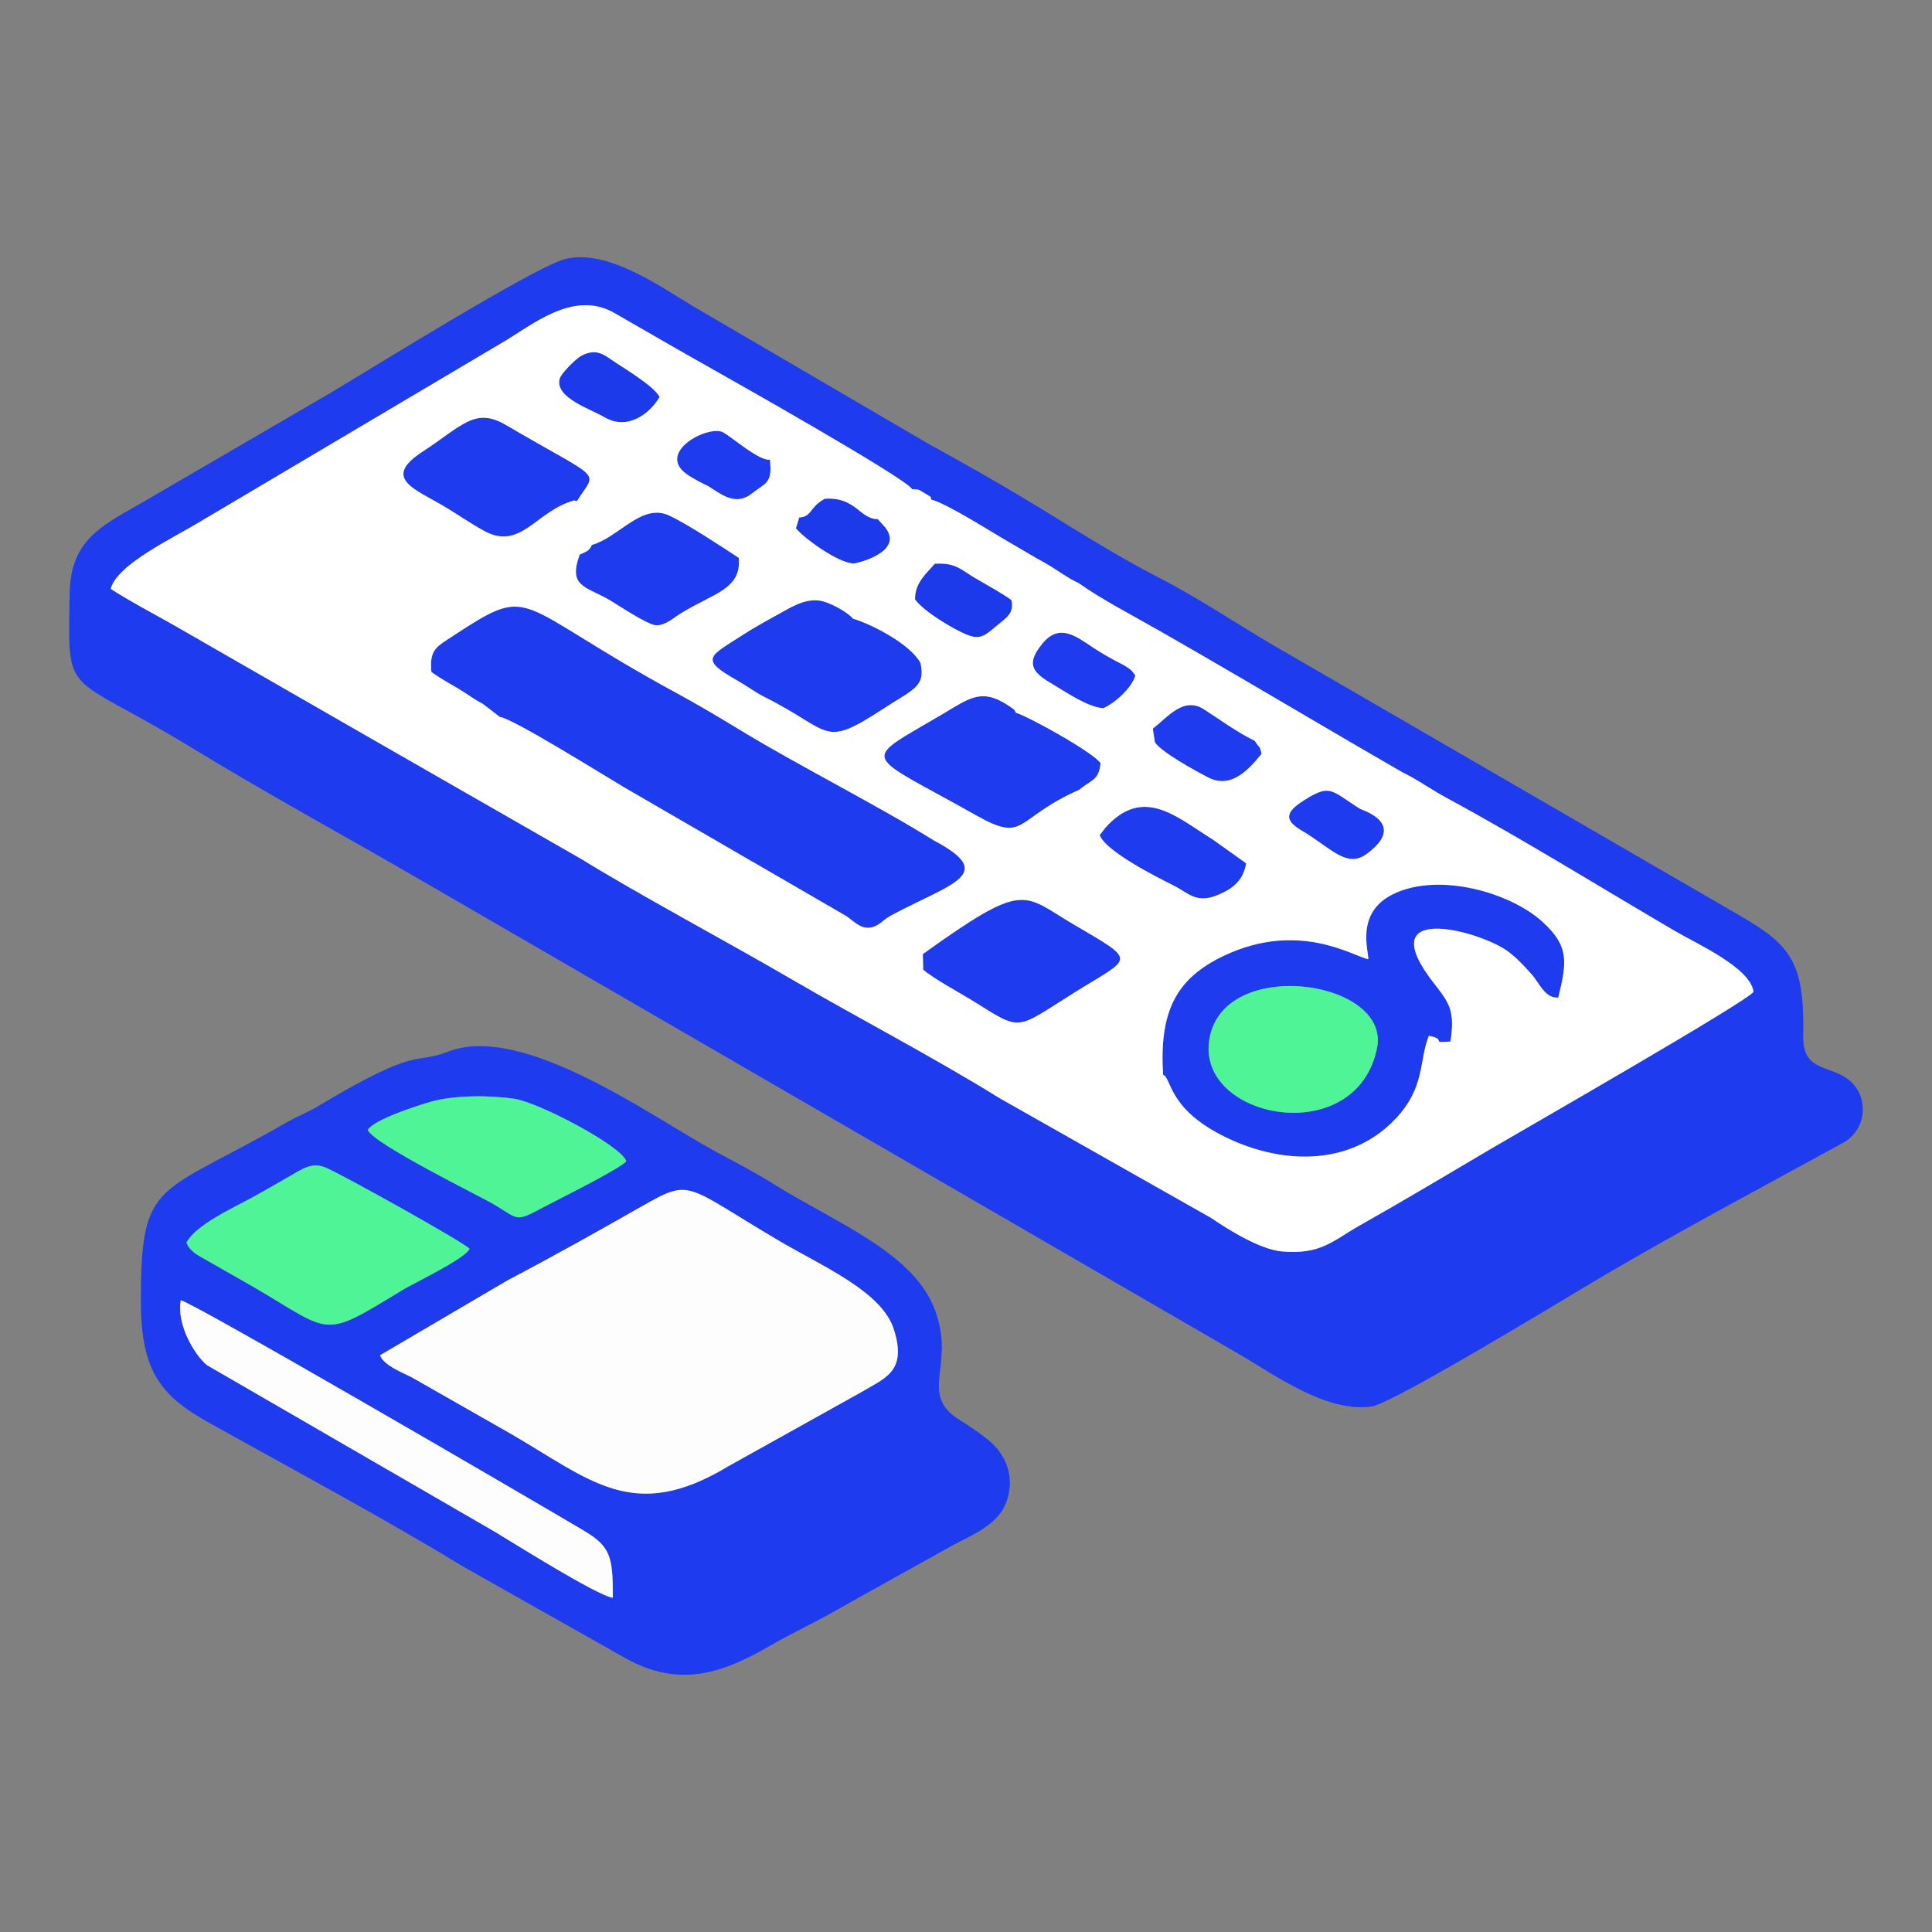
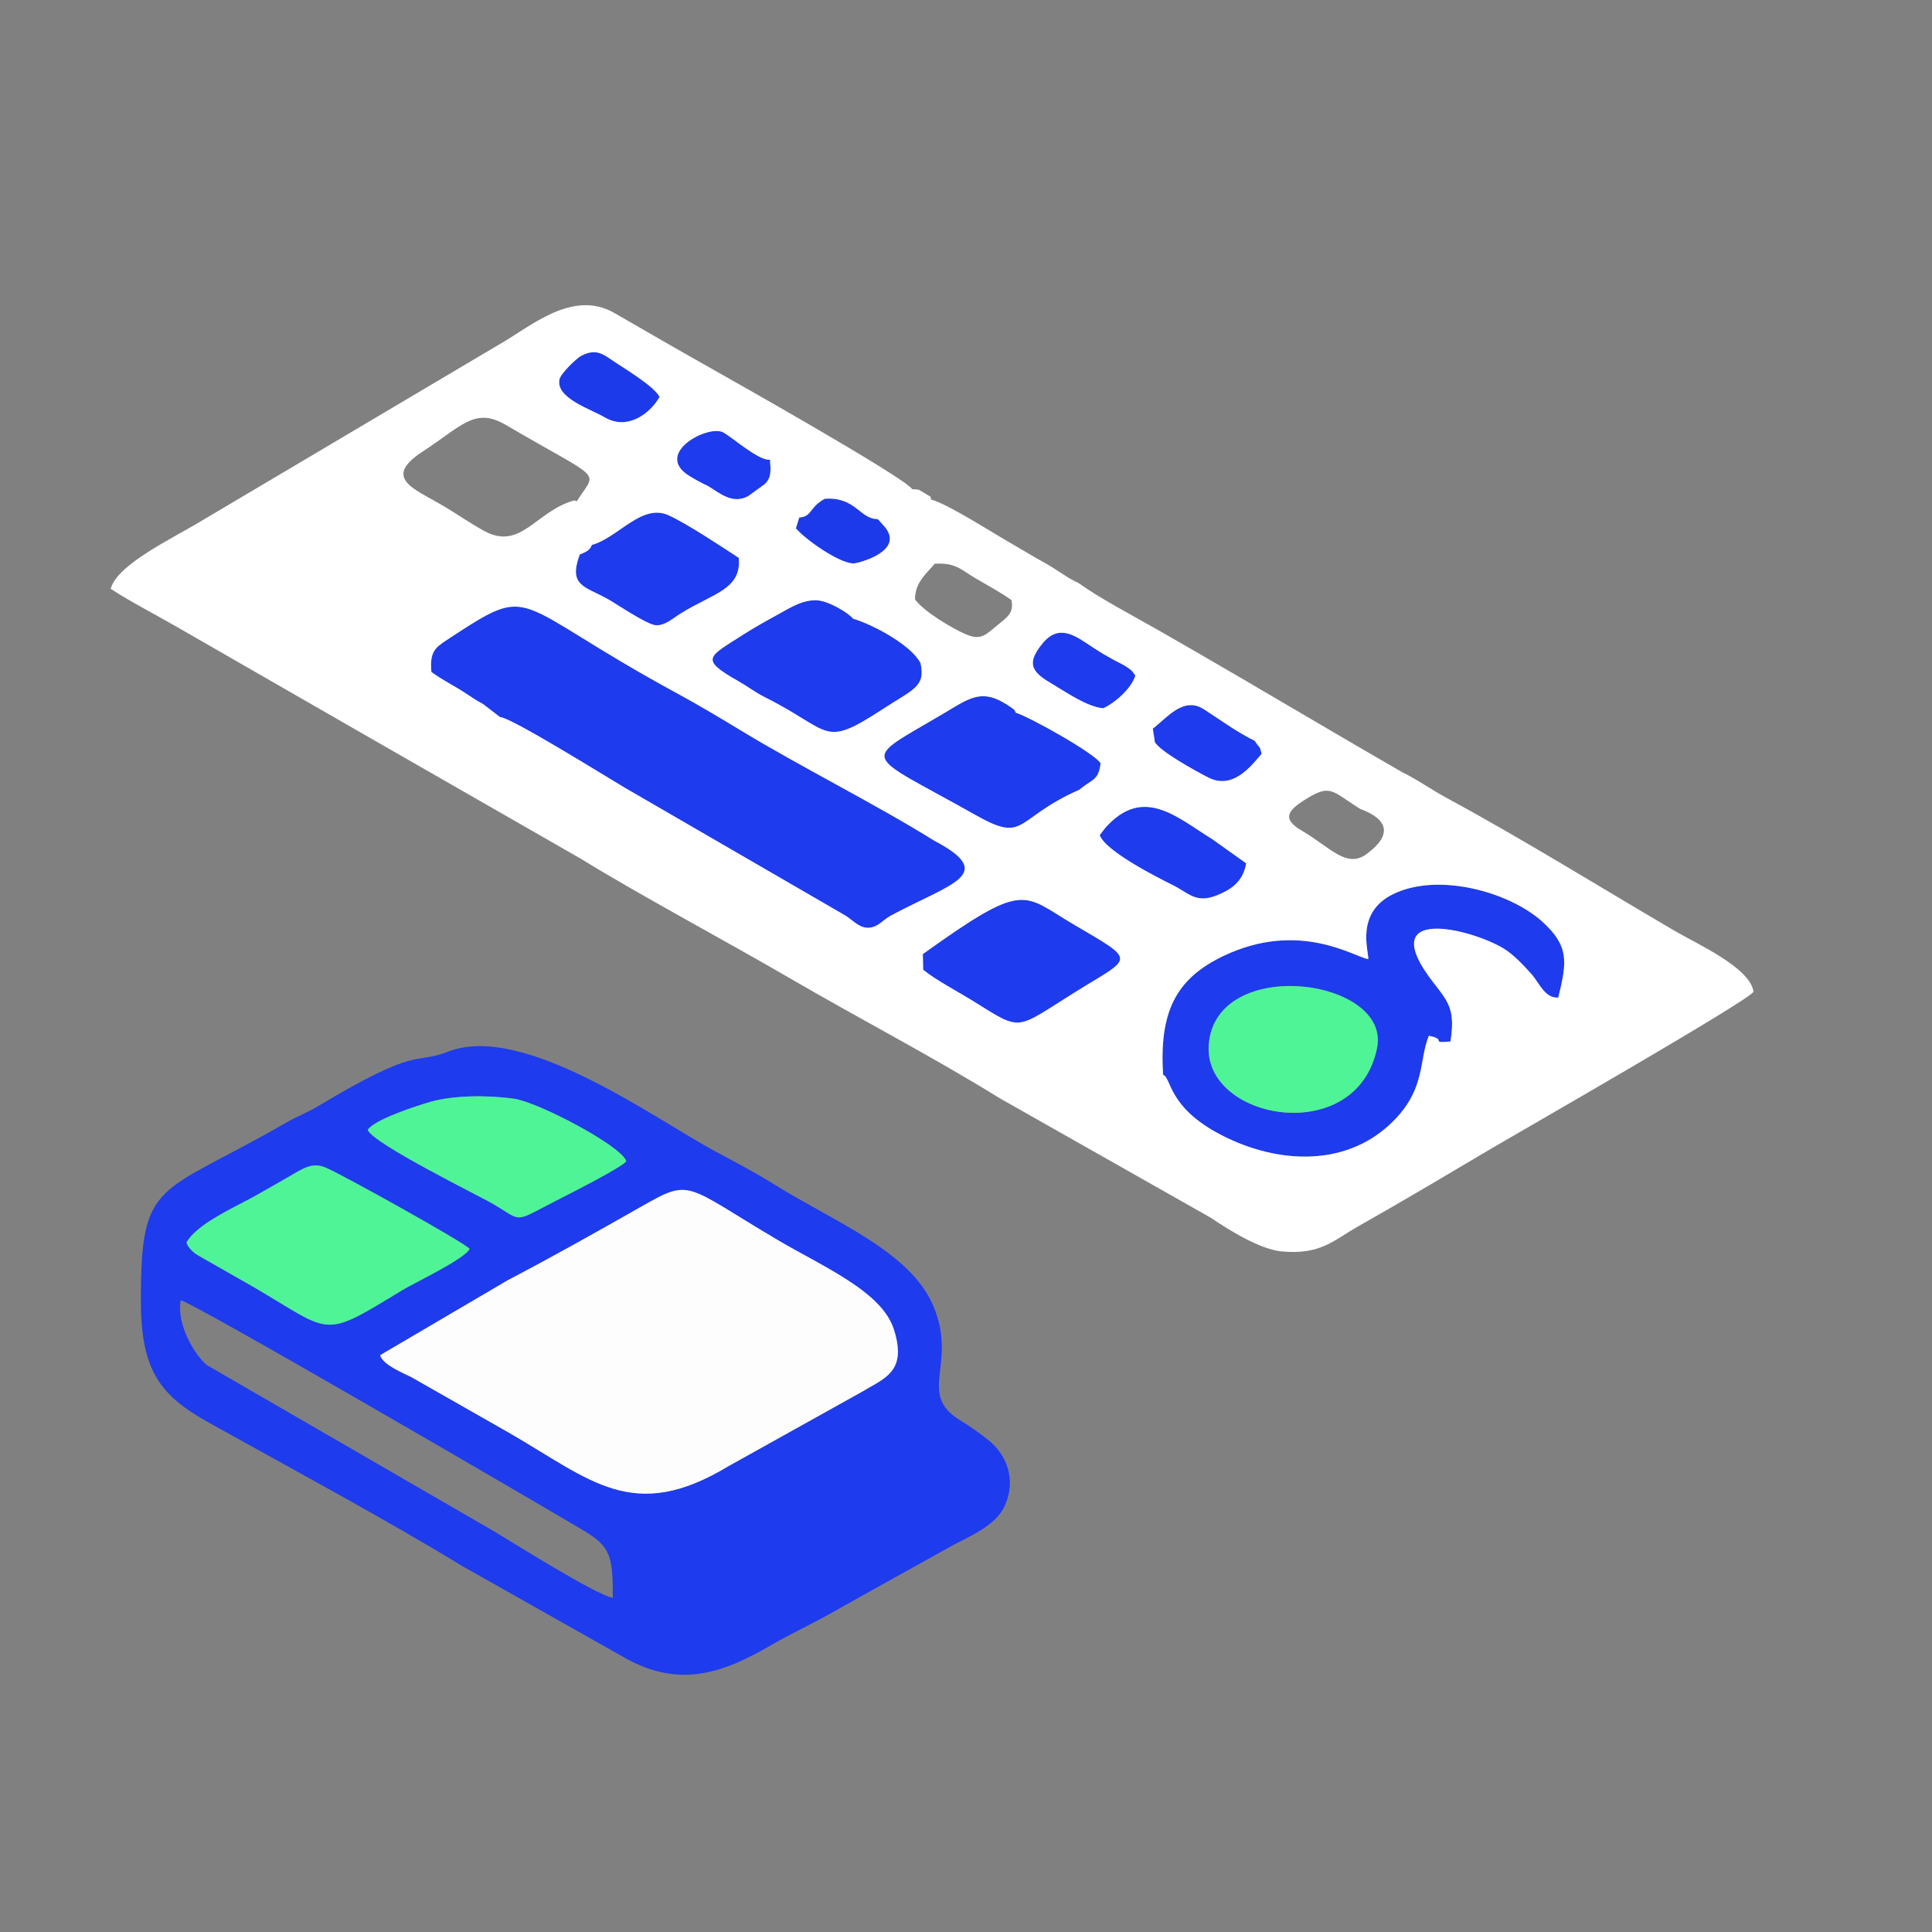
<svg xmlns="http://www.w3.org/2000/svg" xml:space="preserve" width="500px" height="500px" version="1.1" style="shape-rendering:geometricPrecision; text-rendering:geometricPrecision; image-rendering:optimizeQuality; fill-rule:evenodd; clip-rule:evenodd" viewBox="0 0 500 500">
  <rect x="0" y="0" width="500" height="500" fill="#808080" stroke="none" />
  <defs>
    <style type="text/css">
   
    .fil0 {fill:none}
    .fil4 {fill:#1D3AEA}
    .fil1 {fill:#1E3BED}
    .fil3 {fill:#4EF496}
    .fil2 {fill:#FDFDFE}
    .fil5 {fill:white}
   
  </style>
  </defs>
  <g id="Camada_x0020_1">
    <rect class="fil0" width="500" height="500" />
    <g id="_1803914905008">
-       <path class="fil1" d="M236.04 126.59c2,0.22 1.16,-0.24 3.44,1.16 2.04,1.24 1.1,0.51 1.52,1.54 4.11,1.06 15.18,8.16 20.06,10.97 3.04,1.74 6.25,3.73 9.22,5.35 3.18,1.75 6.04,4.05 8.83,5.27 5.63,4.04 14.18,8.5 21.11,12.46 7.24,4.13 13.43,7.74 21.12,12.22 13.15,7.67 27.44,16.16 41.53,24.27 4.17,2.04 7.31,4.39 11.61,6.72 19.56,10.58 39.92,23.23 58.9,34.34 5.83,3.41 19.56,9.53 20.42,15.75 -0.34,1.84 -61.56,36.89 -67.75,40.55 -11.26,6.64 -22.14,13.18 -34.32,20.05 -6.68,3.78 -9.87,7.54 -20.01,6.63 -5.64,-0.51 -13.85,-5.64 -18.27,-8.66l-54.66 -30.95c-17.72,-10.96 -36.02,-20.41 -54.14,-30.96 -15.3,-8.93 -40.26,-22.33 -54.16,-30.96l-53.71 -30.79 -51.23 -29.44c-5.39,-3.08 -12.62,-6.87 -16.89,-9.73 1.61,-6.36 16.31,-13.18 23.81,-17.77l76.85 -45.54c8.06,-4.59 18.88,-14.3 29.73,-8.04 9.05,5.22 16.51,9.55 25.74,14.74 2.89,1.63 49.89,28.09 51.25,30.82zm-90.28 -59.39c-8.71,2.66 -51.04,29.05 -60.37,34.56l-45.14 26.29c-12.65,7.56 -22.01,10.43 -22.23,25.69 -0.39,27.74 -1.6,19.53 31.71,39.84 20.21,12.33 40.89,23.55 60.63,35.03l210.75 122.1c8.42,4.89 22.2,15.02 33.89,13.28 5.73,-0.86 52.21,-29.26 60.43,-34.08 20.05,-11.76 41.67,-23.25 61.48,-34.11 6.37,-3.49 6.74,-11.94 1.83,-16.1 -5.16,-4.37 -12.23,-2.02 -12.06,-11.67 0.35,-19 -3.18,-23.42 -16.48,-31.11l-120.55 -69.86c-9.6,-5.62 -19.53,-12.34 -30.06,-17.73 -9.91,-5.08 -20.4,-11.7 -30.07,-17.62 -9.73,-5.97 -19.57,-11.52 -29.88,-17.22l-60.28 -35.24c-7.51,-4.43 -22.57,-15.42 -33.6,-12.05z" />
      <path class="fil1" d="M98.37 350.73l33.03 -19.4c11.11,-5.81 23.74,-12.89 34.57,-19.06 13.03,-7.43 11.02,-5.72 35.17,8.57 11.76,6.96 27.06,13.35 30.19,23.2 3.48,10.97 -2.3,12.56 -8.4,16.23l-34.35 19.14c-24.79,14.98 -35.6,3.64 -56.86,-8.62l-25.28 -14.4c-2.12,-1.09 -7.24,-3.06 -8.07,-5.66zm-51.6 -14.22c2.65,0.24 88.48,50.23 104.19,59.54 7.08,4.19 7.66,6.75 7.64,17.45 -3.96,-0.45 -26.7,-14.8 -30.61,-17.12l-74.43 -43.08c-3.16,-2.56 -7.92,-10.51 -6.79,-16.79zm1.49 -14.94c2.48,-4.59 11.83,-8.85 16.73,-11.5 3.1,-1.69 6.26,-3.54 9.24,-5.24 4.11,-2.35 6.43,-4.17 10.04,-2.66 4.31,1.8 36.5,19.74 37.24,21.02 -0.93,2.47 -14.51,8.94 -17.32,10.65 -21.1,12.84 -17.9,11.33 -38.5,-0.73l-13.97 -7.96c-0.68,-0.4 -1.25,-0.72 -1.88,-1.32 -1.53,-1.46 -1.41,-2.07 -1.58,-2.26zm46.91 -29.16c1.71,-2.7 12.89,-6.3 16.28,-7.27 5.87,-1.68 14.82,-1.77 21.69,-0.77 6.17,0.9 27.59,12.1 28.94,16.14 -0.86,1.45 -14.77,8.5 -16.87,9.56 -12.71,6.44 -9.53,6.29 -17.53,1.54 -3.06,-1.83 -31.18,-15.63 -32.51,-19.2zm20.82 -20.25c-9.11,3.53 -7.17,-1.77 -33.57,14.06 -2.77,1.66 -5.85,2.88 -7.99,4.11 -33.71,19.48 -38.03,14.33 -37.96,46.63 0.03,17.89 5.11,24.28 17.66,31.26 21.56,12 46.04,25.19 65.17,36.87 0.15,0.09 0.35,0.21 0.5,0.3l41.97 23.69c14.26,8 25.49,3.8 37.61,-3.22 5.49,-3.17 10.73,-5.57 15.84,-8.45 10.28,-5.81 20.45,-11.4 31.23,-17.42 3.74,-2.08 10.98,-4.89 13.43,-10 3.29,-6.83 0.77,-13.53 -4.31,-17.48 -2.67,-2.08 -4.34,-3.24 -7.23,-5.03 -11.09,-6.89 -0.4,-14.49 -6.84,-29.6 -5.98,-14.03 -25.64,-21.72 -40.85,-31.18 -5.82,-3.63 -9.35,-5.37 -15.63,-8.77 -15.89,-8.59 -49.59,-33.32 -69.03,-25.77z" />
      <path class="fil2" d="M98.37 350.73c0.83,2.6 5.95,4.57 8.07,5.66l25.28 14.4c21.26,12.26 32.07,23.6 56.86,8.62l34.35 -19.14c6.1,-3.67 11.88,-5.26 8.4,-16.23 -3.13,-9.85 -18.43,-16.24 -30.19,-23.2 -24.15,-14.29 -22.14,-16 -35.17,-8.57 -10.83,6.17 -23.46,13.25 -34.57,19.06l-33.03 19.4z" />
      <path class="fil1" d="M129.41 185.58c2.82,0.05 27.69,15.58 32.3,18.29l56.97 33.01c2.41,1.42 4.61,4.63 8.32,2.56 1.29,-0.73 1.87,-1.58 3.83,-2.63 15.37,-8.2 27.48,-10.53 10.86,-19.3 -14.5,-9.07 -35.05,-19.39 -49.89,-28.43 -4.83,-2.94 -10.94,-6.59 -16.34,-9.52 -44.26,-24 -36.61,-29.13 -59.62,-14.07 -3.19,2.1 -4.7,3.16 -4.19,8.42 3.35,2.41 5.56,3.34 8.91,5.54 1.71,1.12 2.56,1.74 4.44,2.74l4.41 3.39z" />
-       <path class="fil1" d="M356.38 271.23c-5.22,25.85 -44.94,18.78 -43.56,-0.78 1.64,-23.35 47.21,-17.34 43.56,0.78zm-55.38 6.92c2.22,0.84 1.2,8.35 14.87,15.49 15.13,7.89 33.46,8.54 45.4,-4.2 7.63,-8.14 5.96,-15.04 8.51,-21.37 5.03,0.96 -0.07,1.97 5.6,1.47 1.23,-7.96 -0.32,-10.02 -4.23,-15.01 -16.1,-20.56 9.57,-14.19 18,-9.05 2.44,1.49 4.76,3.91 7.12,6.53 2.16,2.4 3.52,6.41 7.01,6.16 2.29,-9.32 2.81,-13.33 -4.1,-19.62 -8.39,-7.63 -26.78,-12.87 -38.54,-7.2 -10.03,4.83 -6.38,14.88 -6.53,16.88 -3.68,-0.63 -17.87,-10.11 -37.33,-0.9 -12.63,5.97 -16.76,14.68 -15.78,30.82z" />
+       <path class="fil1" d="M356.38 271.23c-5.22,25.85 -44.94,18.78 -43.56,-0.78 1.64,-23.35 47.21,-17.34 43.56,0.78m-55.38 6.92c2.22,0.84 1.2,8.35 14.87,15.49 15.13,7.89 33.46,8.54 45.4,-4.2 7.63,-8.14 5.96,-15.04 8.51,-21.37 5.03,0.96 -0.07,1.97 5.6,1.47 1.23,-7.96 -0.32,-10.02 -4.23,-15.01 -16.1,-20.56 9.57,-14.19 18,-9.05 2.44,1.49 4.76,3.91 7.12,6.53 2.16,2.4 3.52,6.41 7.01,6.16 2.29,-9.32 2.81,-13.33 -4.1,-19.62 -8.39,-7.63 -26.78,-12.87 -38.54,-7.2 -10.03,4.83 -6.38,14.88 -6.53,16.88 -3.68,-0.63 -17.87,-10.11 -37.33,-0.9 -12.63,5.97 -16.76,14.68 -15.78,30.82z" />
      <path class="fil3" d="M48.26 321.57c0.17,0.19 0.05,0.8 1.58,2.26 0.63,0.6 1.2,0.92 1.88,1.32l13.97 7.96c20.6,12.06 17.4,13.57 38.5,0.73 2.81,-1.71 16.39,-8.18 17.32,-10.65 -0.74,-1.28 -32.93,-19.22 -37.24,-21.02 -3.61,-1.51 -5.93,0.31 -10.04,2.66 -2.98,1.7 -6.14,3.55 -9.24,5.24 -4.9,2.65 -14.25,6.91 -16.73,11.5z" />
-       <path class="fil2" d="M150.96 396.05c-15.71,-9.31 -101.54,-59.3 -104.19,-59.54 -1.13,6.28 3.63,14.23 6.79,16.79l74.43 43.08c3.91,2.32 26.65,16.67 30.61,17.12 0.02,-10.7 -0.56,-13.26 -7.64,-17.45z" />
      <path class="fil3" d="M95.17 292.41c1.33,3.57 29.45,17.37 32.51,19.2 8,4.75 4.82,4.9 17.53,-1.54 2.1,-1.06 16.01,-8.11 16.87,-9.56 -1.35,-4.04 -22.77,-15.24 -28.94,-16.14 -6.87,-1 -15.82,-0.91 -21.69,0.77 -3.39,0.97 -14.57,4.57 -16.28,7.27z" />
      <path class="fil3" d="M356.38 271.23c3.65,-18.12 -41.92,-24.13 -43.56,-0.78 -1.38,19.56 38.34,26.63 43.56,0.78z" />
      <path class="fil1" d="M238.22 171.59c-2.37,-4.65 -12.37,-10 -17.47,-11.48 -1.07,-1.45 -6.08,-4.44 -8.98,-4.72 -3.79,-0.37 -7.22,1.87 -10.18,3.49 -3.29,1.8 -6.39,3.54 -9.24,5.36 -8.98,5.78 -11.49,6.24 -1.35,11.99 2.45,1.39 4.41,2.93 7,4.23 17.59,8.82 14.66,13.37 30.57,2.99 7.75,-5.06 11.05,-5.72 9.65,-11.86z" />
      <path class="fil1" d="M279.33 204.39c3.15,-2.68 5.04,-2.34 5.5,-6.88 -1.65,-2.61 -18.15,-11.87 -21.96,-13.07 -0.32,-0.87 -0.37,-0.76 -1.58,-1.63 -0.5,-0.36 -1.26,-0.81 -2.04,-1.24 -5.63,-3.06 -8.84,-0.62 -14.89,2.98 -22.02,13.08 -21.59,9.63 8.22,26.44 13.09,7.38 9.78,0.88 26.75,-6.6z" />
      <path class="fil1" d="M238.92 250.97c3.16,2.6 9.14,5.76 12.74,7.99 13.08,8.12 10.73,7.69 26.69,-2.26 14.74,-9.19 16.17,-7.68 -0.48,-17.45 -13.38,-7.86 -12.31,-11.5 -39.04,7.67l0.09 4.05z" />
-       <path class="fil1" d="M148.64 129.5l0.64 0.23c5.24,-8.34 7.29,-4.72 -18.39,-19.77 -8,-4.68 -11.34,0.28 -21.54,6.93 -10.52,6.86 -2.12,9.61 5.42,14.05 3.37,1.99 6.82,4.44 10.51,6.45 9.55,5.23 13.34,-5.13 23.36,-7.89z" />
      <path class="fil1" d="M153.17 141.03c-0.59,1.61 -1.82,1.86 -3.13,2.49 -3.04,8.15 1.37,8.23 7.2,11.48 2.46,1.38 10.25,6.73 12.56,6.82 2.37,0.09 4.32,-1.79 6.44,-3.1 8.42,-5.21 15.72,-6.2 14.95,-14.35 -4.22,-2.76 -13.59,-8.98 -18.19,-11.03 -6.97,-3.11 -12.9,5.75 -19.83,7.69z" />
      <path class="fil1" d="M286.06 214.24l-1.46 1.9c1.62,4.26 15.05,11 18.91,12.92 4.14,2.06 5.98,4.8 11.33,2.69 3.55,-1.41 6.86,-3.42 7.67,-8.32l-8.79 -6.26c-9.16,-5.65 -17.84,-13.96 -27.66,-2.93z" />
      <path class="fil1" d="M298.87 192.05c1.35,2.4 10.42,7.42 13.82,9.16 6.12,3.14 10.66,-2.34 13.82,-6.13 -0.6,-2.44 -0.41,-1.14 -1.77,-3.35 -4.58,-2.23 -8.81,-5.36 -13.13,-8.15 -5.39,-3.49 -9.6,2.25 -13.26,4.98l0.52 3.49z" />
      <path class="fil1" d="M285.54 183.29c3.02,-1.39 7.25,-5.06 8.29,-8.46 -1.04,-1.39 -0.61,-1.09 -2.19,-2.2 -0.75,-0.53 -2.25,-1.23 -3.09,-1.68 -1.85,-1.01 -3.54,-1.97 -5.55,-3.29 -4.41,-2.9 -8.74,-6.48 -13.13,-1.22 -4.78,5.73 -2.3,7.79 2.78,10.77 3.06,1.8 8.84,5.82 12.89,6.08z" />
-       <path class="fil4" d="M236.81 155.13c2.27,3.15 9.84,7.65 13.28,9.08 3.4,1.4 4.67,0.43 7.45,-1.92 3.01,-2.54 4.97,-3.47 4.2,-7.02 -3.27,-2.26 -5.74,-3.53 -9.34,-5.65 -3.69,-2.17 -5.09,-4.08 -10.51,-3.72 -1.91,2.37 -5.15,4.76 -5.08,9.23z" />
      <path class="fil4" d="M170.7 102.74c-1.37,-2.87 -9.93,-7.87 -12.43,-9.62 -2.41,-1.68 -4.42,-2.96 -8.04,-0.92 -1.1,0.62 -5.07,4.39 -5.43,5.95 -1.1,4.84 8.07,7.73 11.64,9.83 6.01,3.55 11.83,-1.01 14.26,-5.24z" />
      <path class="fil1" d="M183.29 125.81c3.1,1.91 6.41,4.82 10.43,2.53 0.11,-0.06 4.1,-2.96 4.2,-3.05 1.74,-1.66 1.57,-3.5 1.35,-6.34 -2.68,0.46 -9.55,-5.59 -12.02,-7.01 -3.86,-2.23 -18.35,5.43 -8.8,11.26 1.36,0.83 3.12,1.82 4.84,2.61z" />
-       <path class="fil1" d="M336.57 207.71c-4.13,2.87 -3.86,4.81 0.43,7.32 7.17,4.18 11.44,9.81 16.63,6.03 6.65,-4.85 5.84,-8.97 -1.64,-11.73 -7.72,-4.82 -7.58,-6.82 -15.42,-1.62z" />
      <path class="fil4" d="M206.84 133.93l-0.86 2.8c2.39,2.83 10.87,8.87 14.81,9.1 0.91,0.06 13.3,-2.97 8.33,-9.31l-1.94 -2.18c-4.68,0.03 -5.73,-5.83 -13.73,-5.26 -4.08,2.22 -3.24,4.63 -6.61,4.85z" />
      <path class="fil5" d="M52.47 134.61c-7.5,4.59 -22.2,11.41 -23.81,17.77 4.27,2.86 11.5,6.65 16.89,9.73l51.23 29.44 53.71 30.79c13.9,8.63 38.86,22.03 54.16,30.96 18.12,10.55 36.42,20 54.14,30.96l54.66 30.95c4.42,3.02 12.63,8.15 18.27,8.66 10.14,0.91 13.33,-2.85 20.01,-6.63 12.18,-6.87 23.06,-13.41 34.32,-20.05 6.19,-3.66 67.41,-38.71 67.75,-40.55 -0.86,-6.22 -14.59,-12.34 -20.42,-15.75 -18.98,-11.11 -39.34,-23.76 -58.9,-34.34 -4.3,-2.33 -7.44,-4.68 -11.61,-6.72 -14.09,-8.11 -28.38,-16.6 -41.53,-24.27 -7.69,-4.48 -13.88,-8.09 -21.12,-12.22 -6.93,-3.96 -15.48,-8.42 -21.11,-12.46 -2.79,-1.22 -5.65,-3.52 -8.83,-5.27 -2.97,-1.62 -6.18,-3.61 -9.22,-5.35 -4.88,-2.81 -15.95,-9.91 -20.06,-10.97 -0.42,-1.03 0.52,-0.3 -1.52,-1.54 -2.28,-1.4 -1.44,-0.94 -3.44,-1.16 -1.36,-2.73 -48.36,-29.19 -51.25,-30.82 -9.23,-5.19 -16.69,-9.52 -25.74,-14.74 -10.85,-6.26 -21.67,3.45 -29.73,8.04l-76.85 45.54zm174.53 104.83c-3.71,2.07 -5.91,-1.14 -8.32,-2.56l-56.97 -33.01c-4.61,-2.71 -29.48,-18.24 -32.3,-18.29l-4.41 -3.39c-1.88,-1 -2.73,-1.62 -4.44,-2.74 -3.35,-2.2 -5.56,-3.13 -8.91,-5.54 -0.51,-5.26 1,-6.32 4.19,-8.42 23.01,-15.06 15.36,-9.93 59.62,14.07 5.4,2.93 11.51,6.58 16.34,9.52 14.84,9.04 35.39,19.36 49.89,28.43 16.62,8.77 4.51,11.1 -10.86,19.3 -1.96,1.05 -2.54,1.9 -3.83,2.63zm11.83 7.48c26.73,-19.17 25.66,-15.53 39.04,-7.67 16.65,9.77 15.22,8.26 0.48,17.45 -15.96,9.95 -13.61,10.38 -26.69,2.26 -3.6,-2.23 -9.58,-5.39 -12.74,-7.99l-0.09 -4.05zm77.95 0.41c19.46,-9.21 33.65,0.27 37.33,0.9 0.15,-2 -3.5,-12.05 6.53,-16.88 11.76,-5.67 30.15,-0.43 38.54,7.2 6.91,6.29 6.39,10.3 4.1,19.62 -3.49,0.25 -4.85,-3.76 -7.01,-6.16 -2.36,-2.62 -4.68,-5.04 -7.12,-6.53 -8.43,-5.14 -34.1,-11.51 -18,9.05 3.91,4.99 5.46,7.05 4.23,15.01 -5.67,0.5 -0.57,-0.51 -5.6,-1.47 -2.55,6.33 -0.88,13.23 -8.51,21.37 -11.94,12.74 -30.27,12.09 -45.4,4.2 -13.67,-7.14 -12.65,-14.65 -14.87,-15.49 -0.98,-16.14 3.15,-24.85 15.78,-30.82zm-88.21 -63.88c-15.91,10.38 -12.98,5.83 -30.57,-2.99 -2.59,-1.3 -4.55,-2.84 -7,-4.23 -10.14,-5.75 -7.63,-6.21 1.35,-11.99 2.85,-1.82 5.95,-3.56 9.24,-5.36 2.96,-1.62 6.39,-3.86 10.18,-3.49 2.9,0.28 7.91,3.27 8.98,4.72 5.1,1.48 15.1,6.83 17.47,11.48 1.4,6.14 -1.9,6.8 -9.65,11.86zm24.01 27.54c-29.81,-16.81 -30.24,-13.36 -8.22,-26.44 6.05,-3.6 9.26,-6.04 14.89,-2.98 0.78,0.43 1.54,0.88 2.04,1.24 1.21,0.87 1.26,0.76 1.58,1.63 3.81,1.2 20.31,10.46 21.96,13.07 -0.46,4.54 -2.35,4.2 -5.5,6.88 -16.97,7.48 -13.66,13.98 -26.75,6.6zm60.11 -9.78c-3.4,-1.74 -12.47,-6.76 -13.82,-9.16l-0.52 -3.49c3.66,-2.73 7.87,-8.47 13.26,-4.98 4.32,2.79 8.55,5.92 13.13,8.15 1.36,2.21 1.17,0.91 1.77,3.35 -3.16,3.79 -7.7,9.27 -13.82,6.13zm-129.4 -75.4c-1.72,-0.79 -3.48,-1.78 -4.84,-2.61 -9.55,-5.83 4.94,-13.49 8.8,-11.26 2.47,1.42 9.34,7.47 12.02,7.01 0.22,2.84 0.39,4.68 -1.35,6.34 -0.1,0.09 -4.09,2.99 -4.2,3.05 -4.02,2.29 -7.33,-0.62 -10.43,-2.53zm-58.01 11.58c-3.69,-2.01 -7.14,-4.46 -10.51,-6.45 -7.54,-4.44 -15.94,-7.19 -5.42,-14.05 10.2,-6.65 13.54,-11.61 21.54,-6.93 25.68,15.05 23.63,11.43 18.39,19.77l-0.64 -0.23c-10.02,2.76 -13.81,13.12 -23.36,7.89zm31.16 -29.41c-3.57,-2.1 -12.74,-4.99 -11.64,-9.83 0.36,-1.56 4.33,-5.33 5.43,-5.95 3.62,-2.04 5.63,-0.76 8.04,0.92 2.5,1.75 11.06,6.75 12.43,9.62 -2.43,4.23 -8.25,8.79 -14.26,5.24zm128.16 108.16l1.46 -1.9c9.82,-11.03 18.5,-2.72 27.66,2.93l8.79 6.26c-0.81,4.9 -4.12,6.91 -7.67,8.32 -5.35,2.11 -7.19,-0.63 -11.33,-2.69 -3.86,-1.92 -17.29,-8.66 -18.91,-12.92zm52.4 -1.11c-4.29,-2.51 -4.56,-4.45 -0.43,-7.32 7.84,-5.2 7.7,-3.2 15.42,1.62 7.48,2.76 8.29,6.88 1.64,11.73 -5.19,3.78 -9.46,-1.85 -16.63,-6.03zm-167.2 -53.21c-2.31,-0.09 -10.1,-5.44 -12.56,-6.82 -5.83,-3.25 -10.24,-3.33 -7.2,-11.48 1.31,-0.63 2.54,-0.88 3.13,-2.49 6.93,-1.94 12.86,-10.8 19.83,-7.69 4.6,2.05 13.97,8.27 18.19,11.03 0.77,8.15 -6.53,9.14 -14.95,14.35 -2.12,1.31 -4.07,3.19 -6.44,3.1zm115.74 21.47c-4.05,-0.26 -9.83,-4.28 -12.89,-6.08 -5.08,-2.98 -7.56,-5.04 -2.78,-10.77 4.39,-5.26 8.72,-1.68 13.13,1.22 2.01,1.32 3.7,2.28 5.55,3.29 0.84,0.45 2.34,1.15 3.09,1.68 1.58,1.11 1.15,0.81 2.19,2.2 -1.04,3.4 -5.27,7.07 -8.29,8.46zm-28 -21c-2.78,2.35 -4.05,3.32 -7.45,1.92 -3.44,-1.43 -11.01,-5.93 -13.28,-9.08 -0.07,-4.47 3.17,-6.86 5.08,-9.23 5.42,-0.36 6.82,1.55 10.51,3.72 3.6,2.12 6.07,3.39 9.34,5.65 0.77,3.55 -1.19,4.48 -4.2,7.02zm-51.56 -25.56l0.86 -2.8c3.37,-0.22 2.53,-2.63 6.61,-4.85 8,-0.57 9.05,5.29 13.73,5.26l1.94 2.18c4.97,6.34 -7.42,9.37 -8.33,9.31 -3.94,-0.23 -12.42,-6.27 -14.81,-9.1z" />
    </g>
  </g>
</svg>